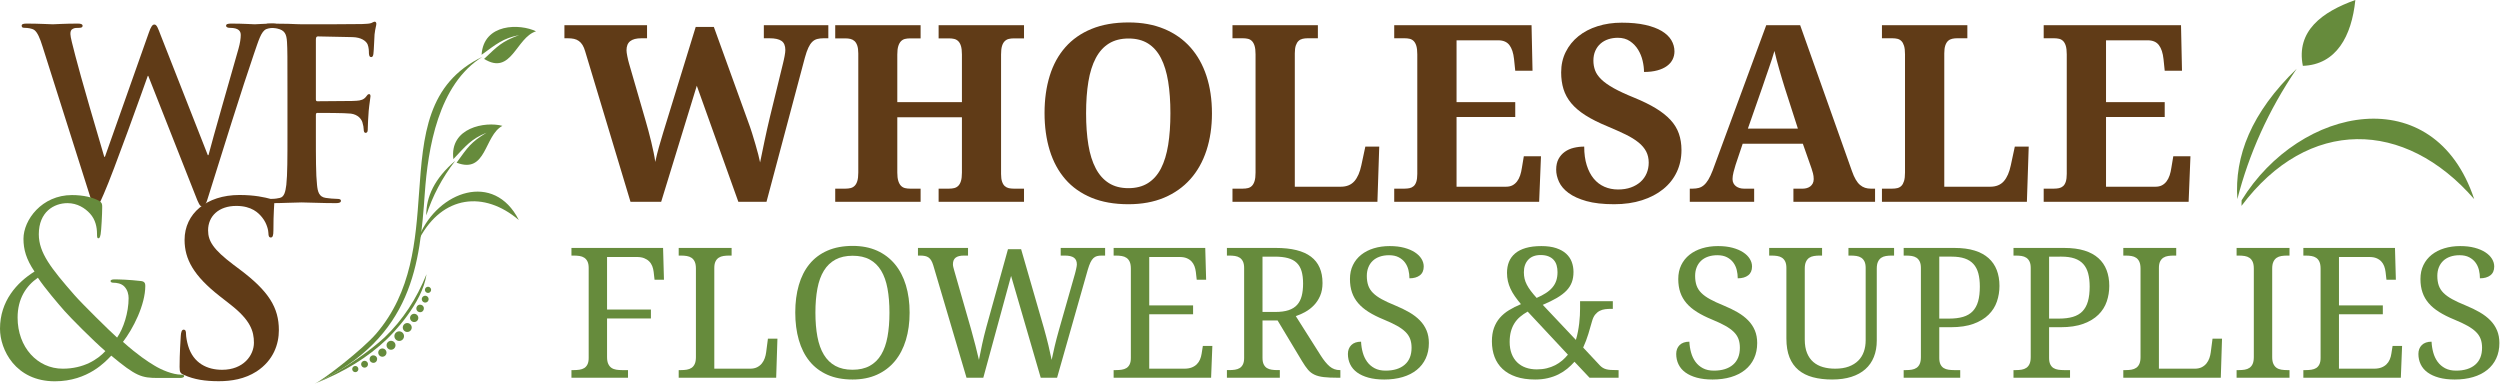
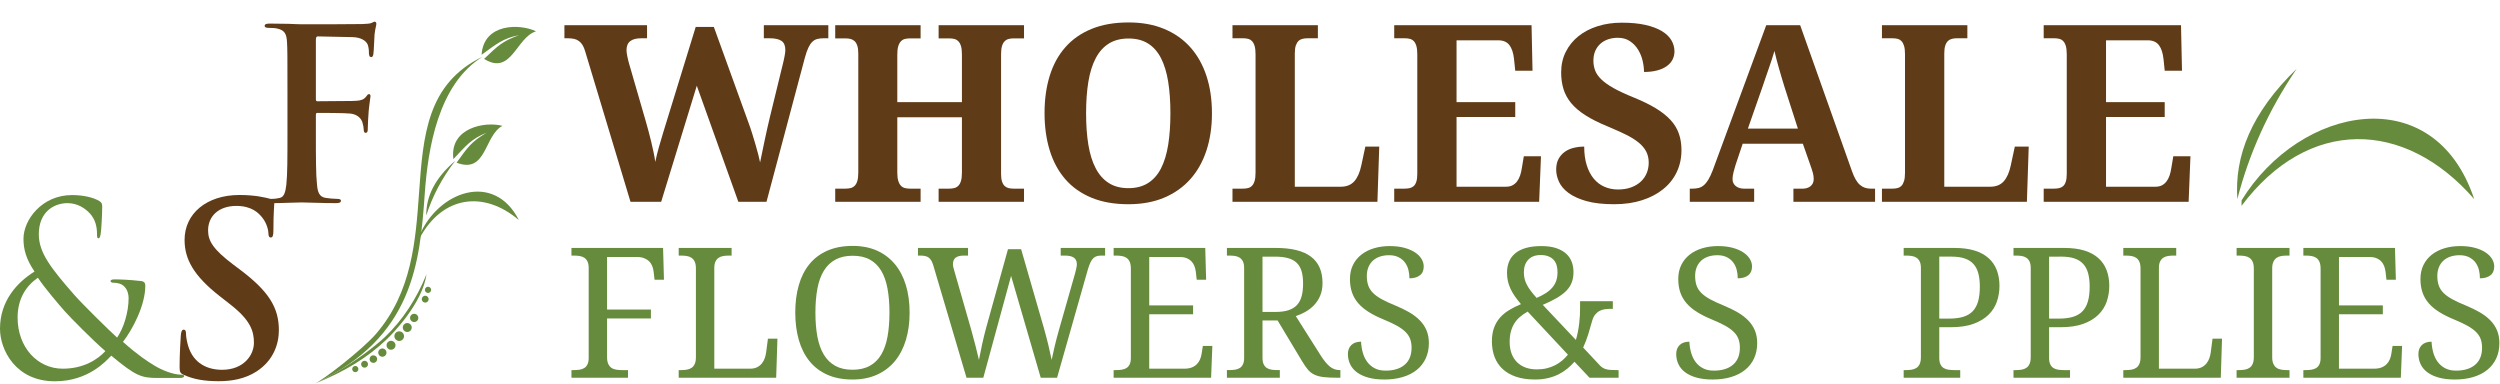
<svg xmlns="http://www.w3.org/2000/svg" xmlns:ns1="http://sodipodi.sourceforge.net/DTD/sodipodi-0.dtd" xmlns:ns2="http://www.inkscape.org/namespaces/inkscape" version="1.1" id="svg1" width="1327.754" height="203.789" viewBox="0 0 1327.754 203.789" ns1:docname="wfs_logo_vector.pdf">
  <defs id="defs1">
    <clipPath clipPathUnits="userSpaceOnUse" id="clipPath1">
      <path d="M 0,0 H 996 V 153 H 0 Z" id="path1" />
    </clipPath>
    <clipPath clipPathUnits="userSpaceOnUse" id="clipPath3">
      <path d="M 0,0 H 996 V 153 H 0 Z" id="path3" />
    </clipPath>
    <clipPath clipPathUnits="userSpaceOnUse" id="clipPath5">
      <path d="M 0,0 H 996 V 153 H 0 Z" id="path5" />
    </clipPath>
    <clipPath clipPathUnits="userSpaceOnUse" id="clipPath7">
      <path d="M 0,0 H 996 V 153 H 0 Z" id="path7" />
    </clipPath>
    <clipPath clipPathUnits="userSpaceOnUse" id="clipPath9">
      <path d="M 0,0 H 996 V 153 H 0 Z" id="path9" />
    </clipPath>
    <clipPath clipPathUnits="userSpaceOnUse" id="clipPath11">
      <path d="M 0,0 H 996 V 153 H 0 Z" id="path11" />
    </clipPath>
    <clipPath clipPathUnits="userSpaceOnUse" id="clipPath13">
      <path d="M 0,0 H 996 V 153 H 0 Z" id="path13" />
    </clipPath>
    <clipPath clipPathUnits="userSpaceOnUse" id="clipPath15">
      <path d="M 0,0 H 996 V 153 H 0 Z" id="path15" />
    </clipPath>
    <clipPath clipPathUnits="userSpaceOnUse" id="clipPath17">
      <path d="M 0,0 H 996 V 153 H 0 Z" id="path17" />
    </clipPath>
    <clipPath clipPathUnits="userSpaceOnUse" id="clipPath19">
      <path d="M 0,0 H 996 V 153 H 0 Z" id="path19" />
    </clipPath>
    <clipPath clipPathUnits="userSpaceOnUse" id="clipPath21">
      <path d="M 0,0 H 996 V 153 H 0 Z" id="path21" />
    </clipPath>
    <clipPath clipPathUnits="userSpaceOnUse" id="clipPath23">
      <path d="M 0,0 H 996 V 153 H 0 Z" id="path23" />
    </clipPath>
    <clipPath clipPathUnits="userSpaceOnUse" id="clipPath25">
      <path d="M 0,0 H 996 V 153 H 0 Z" id="path25" />
    </clipPath>
    <clipPath clipPathUnits="userSpaceOnUse" id="clipPath27">
-       <path d="M 0,0 H 996 V 153 H 0 Z" id="path27" />
-     </clipPath>
+       </clipPath>
    <clipPath clipPathUnits="userSpaceOnUse" id="clipPath29">
      <path d="M 0,0 H 996 V 153 H 0 Z" id="path29" />
    </clipPath>
    <clipPath clipPathUnits="userSpaceOnUse" id="clipPath31">
      <path d="M 0,0 H 996 V 153 H 0 Z" id="path31" />
    </clipPath>
    <clipPath clipPathUnits="userSpaceOnUse" id="clipPath33">
      <path d="M 0,0 H 996 V 153 H 0 Z" id="path33" />
    </clipPath>
    <clipPath clipPathUnits="userSpaceOnUse" id="clipPath35">
      <path d="M 0,0 H 996 V 153 H 0 Z" id="path35" />
    </clipPath>
    <clipPath clipPathUnits="userSpaceOnUse" id="clipPath37">
      <path d="M 0,0 H 996 V 153 H 0 Z" id="path37" />
    </clipPath>
    <clipPath clipPathUnits="userSpaceOnUse" id="clipPath39">
      <path d="M 0,0 H 996 V 153 H 0 Z" id="path39" />
    </clipPath>
    <clipPath clipPathUnits="userSpaceOnUse" id="clipPath41">
      <path d="M 0,0 H 996 V 153 H 0 Z" id="path41" />
    </clipPath>
    <clipPath clipPathUnits="userSpaceOnUse" id="clipPath43">
      <path d="M 0,0 H 996 V 153 H 0 Z" id="path43" />
    </clipPath>
    <clipPath clipPathUnits="userSpaceOnUse" id="clipPath45">
      <path d="M 0,0 H 996 V 153 H 0 Z" id="path45" />
    </clipPath>
    <clipPath clipPathUnits="userSpaceOnUse" id="clipPath47">
      <path d="M 0,0 H 996 V 153 H 0 Z" id="path47" />
    </clipPath>
    <clipPath clipPathUnits="userSpaceOnUse" id="clipPath49">
      <path d="M 0,0 H 996 V 153 H 0 Z" id="path49" />
    </clipPath>
    <clipPath clipPathUnits="userSpaceOnUse" id="clipPath51">
      <path d="M 0,0 H 996 V 153 H 0 Z" id="path51" />
    </clipPath>
    <clipPath clipPathUnits="userSpaceOnUse" id="clipPath53">
      <path d="M 0,0 H 996 V 153 H 0 Z" id="path53" />
    </clipPath>
    <clipPath clipPathUnits="userSpaceOnUse" id="clipPath55">
      <path d="M 0,0 H 996 V 153 H 0 Z" id="path55" />
    </clipPath>
    <clipPath clipPathUnits="userSpaceOnUse" id="clipPath57">
      <path d="M 0,0 H 996 V 153 H 0 Z" id="path57" />
    </clipPath>
    <clipPath clipPathUnits="userSpaceOnUse" id="clipPath59">
      <path d="M 0,0 H 996 V 153 H 0 Z" id="path59" />
    </clipPath>
    <clipPath clipPathUnits="userSpaceOnUse" id="clipPath61">
      <path d="M 0,0 H 996 V 153 H 0 Z" id="path61" />
    </clipPath>
    <clipPath clipPathUnits="userSpaceOnUse" id="clipPath63">
      <path d="M 0,0 H 996 V 153 H 0 Z" id="path63" />
    </clipPath>
    <clipPath clipPathUnits="userSpaceOnUse" id="clipPath65">
      <path d="M 0,0 H 996 V 153 H 0 Z" id="path65" />
    </clipPath>
    <clipPath clipPathUnits="userSpaceOnUse" id="clipPath67">
      <path d="M 0,0 H 996 V 153 H 0 Z" id="path67" />
    </clipPath>
    <clipPath clipPathUnits="userSpaceOnUse" id="clipPath69">
      <path d="M 0,0 H 996 V 153 H 0 Z" id="path69" />
    </clipPath>
    <clipPath clipPathUnits="userSpaceOnUse" id="clipPath71">
      <path d="M 0,0 H 996 V 153 H 0 Z" id="path71" />
    </clipPath>
    <clipPath clipPathUnits="userSpaceOnUse" id="clipPath73">
      <path d="M 0,0 H 996 V 153 H 0 Z" id="path73" />
    </clipPath>
    <clipPath clipPathUnits="userSpaceOnUse" id="clipPath75">
      <path d="M 0,0 H 996 V 153 H 0 Z" id="path75" />
    </clipPath>
    <clipPath clipPathUnits="userSpaceOnUse" id="clipPath77">
      <path d="M 0,0 H 996 V 153 H 0 Z" id="path77" />
    </clipPath>
    <clipPath clipPathUnits="userSpaceOnUse" id="clipPath79">
      <path d="M 0,0 H 996 V 153 H 0 Z" id="path79" />
    </clipPath>
    <clipPath clipPathUnits="userSpaceOnUse" id="clipPath81">
      <path d="M 0,0 H 996 V 153 H 0 Z" id="path81" />
    </clipPath>
    <clipPath clipPathUnits="userSpaceOnUse" id="clipPath83">
      <path d="M 0,0 H 996 V 153 H 0 Z" id="path83" />
    </clipPath>
    <clipPath clipPathUnits="userSpaceOnUse" id="clipPath85">
      <path d="M 0,0 H 996 V 153 H 0 Z" id="path85" />
    </clipPath>
    <clipPath clipPathUnits="userSpaceOnUse" id="clipPath87">
      <path d="M 0,0 H 996 V 153 H 0 Z" id="path87" />
    </clipPath>
    <clipPath clipPathUnits="userSpaceOnUse" id="clipPath89">
      <path d="M 0,0 H 996 V 153 H 0 Z" id="path89" />
    </clipPath>
    <clipPath clipPathUnits="userSpaceOnUse" id="clipPath91">
      <path d="M 0,0 H 996 V 153 H 0 Z" id="path91" />
    </clipPath>
    <clipPath clipPathUnits="userSpaceOnUse" id="clipPath93">
      <path d="M 0,0 H 996 V 153 H 0 Z" id="path93" />
    </clipPath>
    <clipPath clipPathUnits="userSpaceOnUse" id="clipPath95">
      <path d="M 0,0 H 996 V 153 H 0 Z" id="path95" />
    </clipPath>
    <clipPath clipPathUnits="userSpaceOnUse" id="clipPath97">
      <path d="M 0,0 H 996 V 153 H 0 Z" id="path97" />
    </clipPath>
  </defs>
  <ns1:namedview id="namedview1" pagecolor="#ffffff" bordercolor="#000000" borderopacity="0.25" ns2:showpageshadow="2" ns2:pageopacity="0.0" ns2:pagecheckerboard="0" ns2:deskcolor="#d1d1d1">
    <ns2:page x="0" y="0" ns2:label="1" id="page1" width="1327.754" height="203.789" margin="0" bleed="0" />
  </ns1:namedview>
  <g id="g1" ns2:groupmode="layer" ns2:label="1">
    <g id="g2">
-       <path d="m 16.992,18.668 c -1.078,-3.5 -2.07,-5.77 -3.328,-6.719 -0.988,-0.664 -2.789,-0.851 -3.598,-0.851 -0.898,0 -1.437,-0.098 -1.437,-0.852 0,-0.664 0.719,-0.851 1.98,-0.851 4.676,0 9.618,0.281 10.43,0.281 0.805,0 4.762,-0.281 9.977,-0.281 1.257,0 1.886,0.281 1.886,0.851 0,0.754 -0.718,0.852 -1.617,0.852 -0.719,0 -1.617,0 -2.246,0.379 -0.812,0.378 -0.992,1.039 -0.992,2.082 0,1.23 0.898,4.445 1.976,8.703 1.532,6.246 9.891,34.922 11.512,40.222 h 0.266 L 59.242,13.18 c 0.899,-2.649 1.528,-3.407 2.25,-3.407 0.988,0 1.438,1.418 2.602,4.446 L 82.797,61.82 h 0.269 c 1.618,-6.34 8.809,-31.324 11.954,-42.394 0.628,-2.18 0.902,-4.164 0.902,-5.492 0,-1.512 -0.809,-2.836 -4.317,-2.836 -0.898,0 -1.527,-0.286 -1.527,-0.852 0,-0.664 0.719,-0.851 2.067,-0.851 4.765,0 8.539,0.281 9.351,0.281 0.629,0 4.492,-0.281 7.457,-0.281 0.992,0 1.621,0.187 1.621,0.757 0,0.66 -0.449,0.946 -1.258,0.946 -0.898,0 -2.156,0.093 -3.148,0.472 -2.156,0.852 -3.148,4.637 -5.035,10.032 C 97,33.523 87.559,63.621 83.156,77.812 c -0.988,3.313 -1.437,4.45 -2.609,4.45 -0.899,0 -1.438,-1.137 -2.785,-4.637 l -18.7,-47.41 h -0.179 c -1.707,4.824 -13.668,38.324 -17.528,47.031 -1.71,3.879 -2.16,5.016 -3.238,5.016 -0.902,0 -1.258,-1.039 -2.066,-3.5 z" style="fill:#603b17;fill-opacity:1;fill-rule:nonzero;stroke:none" transform="scale(1.333)" clip-path="url(#clipPath1)" id="path2" />
-     </g>
+       </g>
    <g id="g4">
      <path d="m 125.855,53.492 c 0,9.086 0,16.184 0.454,20.16 0.265,2.743 0.808,4.825 3.503,5.203 1.258,0.188 3.239,0.379 4.497,0.379 1.168,0 1.527,0.286 1.527,0.758 0,0.66 -0.633,0.946 -1.977,0.946 -5.664,0 -11.328,-0.286 -13.664,-0.286 -2.34,0 -8.004,0.286 -11.422,0.286 -1.257,0 -1.886,-0.192 -1.886,-0.946 0,-0.472 0.363,-0.758 1.351,-0.758 1.348,0 2.426,-0.191 3.235,-0.379 1.8,-0.378 2.25,-2.46 2.605,-5.203 0.453,-3.976 0.453,-11.074 0.453,-20.16 V 36.836 c 0,-14.383 0,-17.031 -0.179,-20.059 -0.18,-3.218 -0.903,-4.734 -3.868,-5.398 -0.718,-0.188 -2.246,-0.281 -3.504,-0.281 -0.902,0 -1.531,-0.192 -1.531,-0.758 0,-0.758 0.723,-0.945 2.067,-0.945 2.339,0 4.949,0.093 7.285,0.093 2.336,0.094 4.402,0.188 5.664,0.188 3.414,0 21.664,0 23.73,-0.094 1.711,-0.094 2.789,-0.094 3.688,-0.379 0.539,-0.187 0.988,-0.566 1.437,-0.566 0.36,0 0.629,0.379 0.629,0.851 0,0.664 -0.449,1.797 -0.719,4.258 -0.085,0.949 -0.269,6.531 -0.449,7.668 -0.09,0.754 -0.269,1.324 -0.898,1.324 -0.633,0 -0.813,-0.476 -0.899,-1.515 0,-0.758 0,-2.27 -0.543,-3.594 -0.629,-1.328 -2.515,-2.746 -5.933,-2.84 l -13.84,-0.285 c -0.543,0 -0.813,0.285 -0.813,1.324 v 23.66 c 0,0.567 0.09,0.852 0.629,0.852 l 11.508,-0.094 c 1.531,0 2.789,0 4.047,-0.098 1.707,-0.093 2.965,-0.472 3.867,-1.703 0.449,-0.566 0.629,-0.945 1.164,-0.945 0.364,0 0.543,0.285 0.543,0.852 0,0.566 -0.449,2.933 -0.718,5.867 -0.18,1.894 -0.36,6.246 -0.36,6.91 0,0.851 0,1.797 -0.902,1.797 -0.535,0 -0.719,-0.664 -0.719,-1.324 0,-0.664 -0.18,-1.801 -0.539,-2.934 -0.449,-1.324 -1.797,-3.031 -4.582,-3.406 -2.25,-0.285 -11.781,-0.285 -13.309,-0.285 -0.445,0 -0.629,0.187 -0.629,0.851 z" style="fill:#603b17;fill-opacity:1;fill-rule:nonzero;stroke:none" transform="scale(1.333)" clip-path="url(#clipPath3)" id="path4" />
    </g>
    <g id="g6">
      <path d="m 41.98,139.895 c -5.035,-4.356 -13.933,-13.348 -16.269,-15.997 -2.34,-2.648 -8.09,-9.367 -10.606,-13.246 -4.679,3.215 -8.093,8.325 -8.093,15.895 0,11.832 7.91,20.348 17.98,20.348 8.36,0 13.934,-3.692 16.988,-7 M 0,130.996 c 0,-11.07 6.742,-18.453 13.754,-22.805 -3.328,-4.921 -4.402,-8.804 -4.402,-13.062 0,-7.473 7.281,-17.41 19.324,-17.41 4.586,0 8.453,0.945 10.879,2.363 1.078,0.664 1.168,1.23 1.168,2.367 0,2.84 -0.36,9.465 -0.629,10.883 -0.27,1.418 -0.539,1.609 -0.899,1.609 -0.449,0 -0.543,-0.379 -0.543,-1.796 0,-2.461 -0.535,-5.586 -2.785,-8.047 -1.976,-2.176 -5.035,-4.164 -8.988,-4.164 -5.395,0 -11.418,3.504 -11.418,12.398 0,7.383 4.855,13.531 14.207,24.227 3.055,3.5 14.109,14.382 16.988,16.941 2.516,-3.598 4.586,-9.938 4.586,-15.711 0,-1.418 -0.359,-3.219 -1.711,-4.637 -1.168,-1.23 -3.054,-1.515 -4.402,-1.515 -0.543,0 -1.078,-0.188 -1.078,-0.66 0,-0.477 0.719,-0.665 1.437,-0.665 2.157,0 5.754,0.094 10.785,0.665 1.352,0.187 1.618,0.945 1.618,1.89 0,7.664 -4.942,17.223 -8.899,22.336 5.934,5.297 9.891,7.852 12.406,9.367 2.875,1.797 7.461,3.692 10.7,3.692 0.808,0 1.257,0.093 1.257,0.664 0,0.375 -0.718,0.66 -1.527,0.66 h -8.812 c -6.653,0 -8.805,-0.66 -18.696,-8.895 -2.07,2.176 -9.172,10.219 -22.476,10.219 C 6.113,151.91 0,139.23 0,130.996" style="fill:#668b3c;fill-opacity:1;fill-rule:nonzero;stroke:none" transform="scale(1.333)" clip-path="url(#clipPath5)" id="path6" />
    </g>
    <g id="g8">
      <path d="m 73.352,149.418 c -1.516,-0.66 -1.801,-1.133 -1.801,-3.219 0,-5.203 0.379,-10.879 0.476,-12.394 0.09,-1.418 0.375,-2.461 1.133,-2.461 0.852,0 0.945,0.851 0.945,1.609 0,1.231 0.379,3.219 0.852,4.828 2.082,7 7.668,9.555 13.535,9.555 8.516,0 12.68,-5.77 12.68,-10.789 0,-4.637 -1.418,-8.988 -9.274,-15.141 L 87.547,118 C 77.133,109.863 73.539,103.238 73.539,95.574 c 0,-10.41 8.707,-17.886 21.863,-17.886 6.149,0 10.121,0.945 12.582,1.605 0.852,0.191 1.325,0.477 1.325,1.137 0,1.23 -0.375,3.976 -0.375,11.355 0,2.082 -0.286,2.84 -1.043,2.84 -0.664,0 -0.946,-0.566 -0.946,-1.703 0,-0.852 -0.472,-3.785 -2.461,-6.246 -1.418,-1.797 -4.164,-4.637 -10.316,-4.637 -7.004,0 -11.262,4.07 -11.262,9.746 0,4.356 2.18,7.668 10.032,13.629 l 2.652,1.988 c 11.453,8.61 15.519,15.141 15.519,24.133 0,5.488 -2.082,12.016 -8.894,16.465 -4.735,3.027 -10.035,3.879 -15.051,3.879 -5.484,0 -9.746,-0.664 -13.812,-2.461" style="fill:#603b17;fill-opacity:1;fill-rule:nonzero;stroke:none" transform="scale(1.333)" clip-path="url(#clipPath7)" id="path8" />
    </g>
    <g id="g10">
      <path d="m 192.367,22.547 c -22.285,10.676 -23.773,31.523 -25.402,54.301 -1.363,19.023 -2.82,39.445 -17.059,56.07 -5.265,6.148 -21.148,18.535 -24.5,19.922 39.426,-18.379 41.875,-48.278 43.844,-75.836 1.254,-17.535 5.246,-43.496 23.117,-54.457" style="fill:#668b3c;fill-opacity:1;fill-rule:nonzero;stroke:none" transform="scale(1.333)" clip-path="url(#clipPath9)" id="path10" />
    </g>
    <g id="g12">
      <path d="m 125.406,152.84 c 11.821,-4.692 21.196,-10.485 28.629,-17.602 2.387,-2.289 14.211,-14.25 15.906,-25.984 -3.992,9.836 -9.386,18.144 -16.695,25.156 -4.469,4.117 -14.875,12.305 -27.84,18.43" style="fill:#668b3c;fill-opacity:1;fill-rule:nonzero;stroke:none" transform="scale(1.333)" clip-path="url(#clipPath11)" id="path12" />
    </g>
    <g id="g14">
      <path d="m 171.598,114.859 c 0.343,0.59 0.148,1.348 -0.442,1.692 -0.59,0.344 -1.347,0.144 -1.691,-0.442 -0.348,-0.589 -0.145,-1.343 0.445,-1.687 0.586,-0.344 1.344,-0.149 1.688,0.437" style="fill:#668b3c;fill-opacity:1;fill-rule:nonzero;stroke:none" transform="scale(1.333)" clip-path="url(#clipPath13)" id="path14" />
    </g>
    <g id="g16">
      <path d="m 142.648,146.469 c 0.321,0.597 0.094,1.347 -0.507,1.668 -0.602,0.312 -1.352,0.086 -1.672,-0.516 -0.317,-0.605 -0.082,-1.351 0.515,-1.668 0.606,-0.316 1.352,-0.086 1.664,0.516" style="fill:#668b3c;fill-opacity:1;fill-rule:nonzero;stroke:none" transform="scale(1.333)" clip-path="url(#clipPath15)" id="path16" />
    </g>
    <g id="g18">
      <path d="m 146.465,144.477 c 0.355,0.671 0.101,1.5 -0.57,1.851 -0.672,0.352 -1.493,0.102 -1.852,-0.57 -0.359,-0.668 -0.098,-1.496 0.57,-1.852 0.668,-0.351 1.496,-0.097 1.852,0.571" style="fill:#668b3c;fill-opacity:1;fill-rule:nonzero;stroke:none" transform="scale(1.333)" clip-path="url(#clipPath17)" id="path18" />
    </g>
    <g id="g20">
      <path d="m 150.094,142.371 c 0.383,0.734 0.109,1.645 -0.629,2.031 -0.735,0.395 -1.649,0.114 -2.039,-0.621 -0.387,-0.738 -0.11,-1.648 0.625,-2.039 0.742,-0.387 1.652,-0.109 2.043,0.629" style="fill:#668b3c;fill-opacity:1;fill-rule:nonzero;stroke:none" transform="scale(1.333)" clip-path="url(#clipPath19)" id="path20" />
    </g>
    <g id="g22">
      <path d="m 153.797,139.719 c 0.426,0.804 0.121,1.801 -0.68,2.222 -0.801,0.422 -1.797,0.121 -2.222,-0.683 -0.43,-0.805 -0.118,-1.797 0.679,-2.223 0.809,-0.422 1.801,-0.121 2.223,0.684" style="fill:#668b3c;fill-opacity:1;fill-rule:nonzero;stroke:none" transform="scale(1.333)" clip-path="url(#clipPath21)" id="path22" />
    </g>
    <g id="g24">
      <path d="m 157.367,136.734 c 0.461,0.871 0.125,1.946 -0.746,2.407 -0.867,0.464 -1.937,0.129 -2.402,-0.743 -0.461,-0.863 -0.125,-1.945 0.742,-2.406 0.863,-0.461 1.945,-0.129 2.406,0.742" style="fill:#668b3c;fill-opacity:1;fill-rule:nonzero;stroke:none" transform="scale(1.333)" clip-path="url(#clipPath23)" id="path24" />
    </g>
    <g id="g26">
      <path d="m 170.602,118.516 c 0.375,0.656 0.144,1.492 -0.512,1.867 -0.66,0.375 -1.496,0.144 -1.871,-0.512 -0.371,-0.656 -0.145,-1.496 0.519,-1.871 0.653,-0.371 1.492,-0.145 1.864,0.516" style="fill:#668b3c;fill-opacity:1;fill-rule:nonzero;stroke:none" transform="scale(1.333)" clip-path="url(#clipPath25)" id="path26" />
    </g>
    <g id="g28">
      <path d="m 168.699,122.16 c 0.406,0.723 0.141,1.641 -0.582,2.047 -0.726,0.406 -1.648,0.145 -2.055,-0.586 -0.398,-0.726 -0.136,-1.641 0.594,-2.051 0.719,-0.402 1.641,-0.14 2.043,0.59" style="fill:#668b3c;fill-opacity:1;fill-rule:nonzero;stroke:none" transform="scale(1.333)" clip-path="url(#clipPath27)" id="path28" />
    </g>
    <g id="g30">
      <path d="m 166.465,125.883 c 0.437,0.797 0.144,1.793 -0.653,2.23 -0.796,0.434 -1.8,0.141 -2.23,-0.656 -0.437,-0.797 -0.144,-1.797 0.648,-2.234 0.801,-0.43 1.805,-0.141 2.235,0.66" style="fill:#668b3c;fill-opacity:1;fill-rule:nonzero;stroke:none" transform="scale(1.333)" clip-path="url(#clipPath29)" id="path30" />
    </g>
    <g id="g32">
      <path d="m 163.832,129.648 c 0.465,0.868 0.141,1.946 -0.73,2.411 -0.864,0.464 -1.946,0.14 -2.411,-0.723 -0.464,-0.867 -0.14,-1.949 0.727,-2.418 0.867,-0.465 1.945,-0.133 2.414,0.73" style="fill:#668b3c;fill-opacity:1;fill-rule:nonzero;stroke:none" transform="scale(1.333)" clip-path="url(#clipPath31)" id="path32" />
    </g>
    <g id="g34">
      <path d="m 160.746,133.035 c 0.5,0.938 0.141,2.094 -0.793,2.59 -0.937,0.496 -2.094,0.141 -2.594,-0.801 -0.496,-0.929 -0.14,-2.09 0.801,-2.59 0.93,-0.492 2.098,-0.136 2.586,0.801" style="fill:#668b3c;fill-opacity:1;fill-rule:nonzero;stroke:none" transform="scale(1.333)" clip-path="url(#clipPath33)" id="path34" />
    </g>
    <g id="g36">
      <path d="m 167.23,94.824 c 9.082,-16.883 25.602,-18.988 39.489,-7.148 -9.914,-19.5 -32.117,-11.453 -39.614,6.199 z" style="fill:#668b3c;fill-opacity:1;fill-rule:nonzero;stroke:none" transform="scale(1.333)" clip-path="url(#clipPath35)" id="path36" />
    </g>
    <g id="g38">
      <path d="m 169.832,85.84 c -0.062,-7.418 3.273,-14.703 11.574,-21.809 -5.351,6.918 -9.121,14.207 -11.574,21.809" style="fill:#668b3c;fill-opacity:1;fill-rule:nonzero;stroke:none" transform="scale(1.333)" clip-path="url(#clipPath37)" id="path38" />
    </g>
    <g id="g40">
      <path d="m 200.168,50.141 c -6.758,-1.852 -21.141,0.668 -19.531,13.257 5.066,-5.41 7.078,-8 13.215,-10.523 -6.274,3.801 -7.485,5.781 -11.93,11.945 11.996,4.625 10.914,-10.773 18.246,-14.679" style="fill:#668b3c;fill-opacity:1;fill-rule:nonzero;stroke:none" transform="scale(1.333)" clip-path="url(#clipPath39)" id="path40" />
    </g>
    <g id="g42">
      <path d="m 213.559,12.477 c -6.293,-3.082 -20.887,-3.317 -21.684,9.355 5.996,-4.363 8.461,-6.523 14.961,-7.848 -6.879,2.547 -8.438,4.266 -13.961,9.481 10.91,6.805 12.746,-8.524 20.684,-10.988" style="fill:#668b3c;fill-opacity:1;fill-rule:nonzero;stroke:none" transform="scale(1.333)" clip-path="url(#clipPath41)" id="path42" />
    </g>
    <g id="g44">
      <path d="M 891.418,79.328 C 896.016,61.453 903.68,44.117 915.055,27.406 896.902,44.953 890.23,62.234 891.418,79.328" style="fill:#668b3c;fill-opacity:1;fill-rule:nonzero;stroke:none" transform="scale(1.333)" clip-path="url(#clipPath43)" id="path44" />
    </g>
    <g id="g46">
-       <path d="M 938.43,0 C 925.121,4.742 914.762,12.391 917.516,26.234 930.832,25.77 936.969,14.422 938.43,0" style="fill:#668b3c;fill-opacity:1;fill-rule:nonzero;stroke:none" transform="scale(1.333)" clip-path="url(#clipPath45)" id="path46" />
-     </g>
+       </g>
    <g id="g48">
      <path d="m 893.074,82.023 0.039,-2.218 C 916.34,42.062 969.855,31.348 985.781,79.328 958.137,47.473 919.664,46.586 893.074,82.023" style="fill:#668b3c;fill-opacity:1;fill-rule:nonzero;stroke:none" transform="scale(1.333)" clip-path="url(#clipPath47)" id="path48" />
    </g>
    <g id="g50">
      <path d="m 284.41,10.719 13.617,37.636 c 0.578,1.54 1.114,3.102 1.614,4.692 0.496,1.586 0.953,3.101 1.371,4.547 0.414,1.445 0.785,2.777 1.105,3.996 0.321,1.219 0.563,2.262 0.723,3.125 0.258,-1.184 0.527,-2.504 0.816,-3.945 0.289,-1.446 0.602,-2.961 0.942,-4.547 0.332,-1.59 0.687,-3.219 1.058,-4.887 0.367,-1.668 0.746,-3.285 1.133,-4.859 l 5.195,-21.274 c 0.098,-0.383 0.204,-0.832 0.313,-1.344 0.109,-0.515 0.215,-1.019 0.312,-1.515 0.098,-0.5 0.168,-0.965 0.219,-1.399 0.043,-0.429 0.07,-0.777 0.07,-1.031 0,-1.703 -0.507,-2.906 -1.519,-3.613 -1.004,-0.703 -2.606,-1.055 -4.781,-1.055 h -2.266 v -5.199 h 25.695 v 5.199 h -1.871 c -0.965,0 -1.812,0.094 -2.554,0.289 -0.739,0.192 -1.395,0.567 -1.973,1.129 -0.578,0.563 -1.094,1.34 -1.563,2.336 -0.464,0.992 -0.921,2.309 -1.375,3.945 l -15.3,57.461 h -11.215 l -16.555,-46.25 -14.195,46.25 H 251.207 L 233.156,20.488 c -0.289,-1.027 -0.644,-1.875 -1.058,-2.55 -0.418,-0.672 -0.907,-1.211 -1.473,-1.61 -0.555,-0.402 -1.199,-0.683 -1.922,-0.844 -0.719,-0.16 -1.562,-0.238 -2.527,-0.238 h -1.297 v -5.199 h 32.918 v 5.199 h -2.262 c -1.992,0 -3.473,0.383 -4.453,1.156 -0.977,0.766 -1.465,1.969 -1.465,3.606 0,0.547 0.102,1.34 0.313,2.383 0.207,1.043 0.437,2.015 0.695,2.91 l 6.594,22.765 c 0.351,1.25 0.73,2.606 1.133,4.063 0.398,1.461 0.773,2.941 1.128,4.43 0.352,1.492 0.672,2.925 0.961,4.308 0.289,1.379 0.5,2.598 0.629,3.656 0.446,-2.117 0.938,-4.097 1.465,-5.941 0.531,-1.844 1.086,-3.73 1.664,-5.656 l 12.992,-42.207 z" style="fill:#603b17;fill-opacity:1;fill-rule:nonzero;stroke:none" transform="scale(1.333)" clip-path="url(#clipPath49)" id="path50" />
    </g>
    <g id="g52">
      <path d="M 373.969,80.406 V 75.16 h 4.23 c 0.707,0 1.367,-0.074 1.977,-0.219 0.605,-0.144 1.148,-0.441 1.609,-0.89 0.469,-0.449 0.828,-1.09 1.082,-1.926 0.254,-0.832 0.387,-1.953 0.387,-3.367 V 46.719 h -25.746 v 22.039 c 0,1.414 0.137,2.535 0.41,3.367 0.27,0.836 0.633,1.477 1.082,1.926 0.449,0.449 0.977,0.746 1.586,0.89 0.609,0.145 1.269,0.219 1.976,0.219 h 4.231 v 5.246 h -34.02 V 75.16 h 4.137 c 0.707,0 1.363,-0.074 1.973,-0.219 0.609,-0.144 1.144,-0.441 1.613,-0.89 0.465,-0.449 0.824,-1.09 1.082,-1.926 0.254,-0.832 0.387,-1.953 0.387,-3.367 V 21.309 c 0,-1.317 -0.141,-2.368 -0.41,-3.153 -0.278,-0.789 -0.641,-1.386 -1.106,-1.804 -0.465,-0.418 -1.004,-0.7 -1.613,-0.844 -0.609,-0.145 -1.25,-0.215 -1.926,-0.215 h -4.137 v -5.246 h 34.02 v 5.246 h -4.231 c -0.707,0 -1.367,0.07 -1.976,0.215 -0.609,0.144 -1.137,0.441 -1.586,0.894 -0.449,0.45 -0.812,1.09 -1.082,1.922 -0.273,0.836 -0.41,1.957 -0.41,3.371 v 19.004 h 25.746 V 21.695 c 0,-1.414 -0.133,-2.535 -0.387,-3.371 -0.254,-0.832 -0.613,-1.472 -1.082,-1.922 -0.461,-0.453 -1.004,-0.75 -1.609,-0.894 -0.61,-0.145 -1.27,-0.215 -1.977,-0.215 h -4.23 v -5.246 h 34.023 v 5.246 h -4.14 c -0.672,0 -1.317,0.07 -1.926,0.215 -0.61,0.144 -1.149,0.441 -1.61,0.894 -0.464,0.45 -0.832,1.09 -1.086,1.922 -0.257,0.836 -0.382,1.957 -0.382,3.371 v 47.59 c 0,1.285 0.132,2.32 0.41,3.11 0.269,0.785 0.637,1.378 1.105,1.777 0.465,0.402 0.996,0.668 1.586,0.797 0.598,0.125 1.231,0.191 1.903,0.191 h 4.14 v 5.246 z" style="fill:#603b17;fill-opacity:1;fill-rule:nonzero;stroke:none" transform="scale(1.333)" clip-path="url(#clipPath51)" id="path52" />
    </g>
    <g id="g54">
      <path d="m 432.727,45.129 c 0,4.715 0.304,8.918 0.914,12.609 0.609,3.688 1.593,6.809 2.941,9.36 1.344,2.554 3.086,4.5 5.219,5.847 2.133,1.348 4.722,2.024 7.769,2.024 3.086,0 5.688,-0.676 7.825,-2.024 2.128,-1.347 3.855,-3.293 5.175,-5.847 1.309,-2.551 2.262,-5.672 2.86,-9.36 0.593,-3.691 0.89,-7.894 0.89,-12.609 0,-4.715 -0.297,-8.918 -0.89,-12.609 -0.598,-3.688 -1.551,-6.809 -2.86,-9.36 -1.32,-2.551 -3.035,-4.492 -5.152,-5.824 -2.121,-1.328 -4.699,-1.996 -7.75,-1.996 -3.082,0 -5.691,0.668 -7.844,1.996 -2.148,1.332 -3.898,3.273 -5.242,5.824 -1.348,2.551 -2.332,5.672 -2.941,9.36 -0.61,3.691 -0.914,7.894 -0.914,12.609 m 50.148,0 c 0,5.422 -0.73,10.363 -2.191,14.824 -1.461,4.457 -3.61,8.274 -6.446,11.453 -2.843,3.176 -6.324,5.629 -10.445,7.364 -4.125,1.73 -8.863,2.597 -14.223,2.597 -5.613,0 -10.515,-0.867 -14.699,-2.597 -4.187,-1.735 -7.664,-4.188 -10.418,-7.364 -2.758,-3.179 -4.836,-7.004 -6.211,-11.48 -1.379,-4.473 -2.066,-9.438 -2.066,-14.895 0,-5.449 0.687,-10.398 2.066,-14.843 1.375,-4.446 3.457,-8.239 6.235,-11.383 2.773,-3.145 6.253,-5.575 10.441,-7.289 4.191,-1.719 9.102,-2.575 14.75,-2.575 5.324,0 10.051,0.856 14.172,2.575 4.125,1.714 7.598,4.156 10.422,7.312 2.82,3.16 4.961,6.965 6.422,11.406 1.461,4.446 2.191,9.407 2.191,14.895" style="fill:#603b17;fill-opacity:1;fill-rule:nonzero;stroke:none" transform="scale(1.333)" clip-path="url(#clipPath53)" id="path54" />
    </g>
    <g id="g56">
      <path d="M 491.051,80.406 V 75.16 h 4.144 c 0.731,0 1.41,-0.074 2.02,-0.219 0.609,-0.144 1.137,-0.441 1.586,-0.89 0.445,-0.449 0.801,-1.09 1.058,-1.926 0.258,-0.832 0.383,-1.953 0.383,-3.367 V 21.645 c 0,-1.411 -0.125,-2.536 -0.383,-3.368 -0.257,-0.836 -0.613,-1.476 -1.058,-1.925 -0.449,-0.45 -0.977,-0.747 -1.586,-0.891 -0.61,-0.145 -1.289,-0.215 -2.02,-0.215 h -4.144 v -5.199 h 34.027 v 5.199 h -4.14 c -0.672,0 -1.325,0.07 -1.95,0.215 -0.625,0.144 -1.164,0.426 -1.609,0.844 -0.449,0.414 -0.813,1.015 -1.086,1.8 -0.27,0.79 -0.406,1.84 -0.406,3.157 v 53.129 h 18.332 c 2.312,0 4.105,-0.731 5.394,-2.192 1.282,-1.461 2.211,-3.586 2.789,-6.375 l 1.586,-7.414 h 5.539 l -0.726,21.996 z" style="fill:#603b17;fill-opacity:1;fill-rule:nonzero;stroke:none" transform="scale(1.333)" clip-path="url(#clipPath55)" id="path56" />
    </g>
    <g id="g58">
      <path d="m 580.328,74.391 h 19.727 c 0.992,0 1.847,-0.184 2.554,-0.555 0.703,-0.367 1.313,-0.891 1.829,-1.566 0.507,-0.672 0.921,-1.465 1.226,-2.379 0.305,-0.918 0.535,-1.918 0.695,-3.008 l 0.77,-4.621 h 6.836 l -0.727,18.144 H 555.492 V 75.16 h 4.141 c 0.707,0 1.363,-0.066 1.972,-0.191 0.61,-0.129 1.149,-0.395 1.614,-0.797 0.465,-0.399 0.824,-0.992 1.082,-1.781 0.254,-0.786 0.383,-1.821 0.383,-3.106 v -47.64 c 0,-1.411 -0.129,-2.536 -0.383,-3.372 -0.258,-0.832 -0.61,-1.472 -1.059,-1.921 -0.449,-0.45 -0.98,-0.747 -1.59,-0.891 -0.609,-0.145 -1.281,-0.215 -2.019,-0.215 h -4.141 v -5.199 h 54.715 l 0.391,18.141 h -6.883 l -0.485,-4.665 c -0.253,-2.41 -0.867,-4.253 -1.828,-5.535 -0.964,-1.285 -2.449,-1.926 -4.472,-1.926 h -16.602 v 24.637 h 23.387 v 5.922 h -23.387 z" style="fill:#603b17;fill-opacity:1;fill-rule:nonzero;stroke:none" transform="scale(1.333)" clip-path="url(#clipPath57)" id="path58" />
    </g>
    <g id="g60">
      <path d="m 643.129,81.367 c -4.43,0 -8.117,-0.418 -11.07,-1.25 -2.954,-0.836 -5.317,-1.91 -7.098,-3.226 -1.781,-1.317 -3.047,-2.789 -3.801,-4.426 -0.754,-1.637 -1.137,-3.258 -1.137,-4.86 0,-1.699 0.321,-3.128 0.942,-4.285 0.629,-1.152 1.461,-2.101 2.504,-2.84 1.043,-0.738 2.226,-1.265 3.558,-1.585 1.336,-0.321 2.727,-0.485 4.164,-0.485 0,2.824 0.336,5.305 1.012,7.434 0.676,2.136 1.606,3.918 2.793,5.344 1.188,1.429 2.602,2.503 4.258,3.226 1.648,0.719 3.461,1.082 5.414,1.082 1.926,0 3.641,-0.269 5.148,-0.816 1.512,-0.547 2.793,-1.301 3.852,-2.262 1.055,-0.965 1.855,-2.094 2.402,-3.395 0.547,-1.3 0.821,-2.703 0.821,-4.211 0,-1.667 -0.336,-3.152 -1.008,-4.453 -0.68,-1.297 -1.695,-2.5 -3.059,-3.609 -1.363,-1.105 -3.078,-2.164 -5.144,-3.176 -2.075,-1.008 -4.489,-2.09 -7.246,-3.246 -3.438,-1.414 -6.329,-2.863 -8.688,-4.359 -2.355,-1.489 -4.258,-3.102 -5.707,-4.832 -1.441,-1.735 -2.473,-3.61 -3.101,-5.633 -0.626,-2.02 -0.934,-4.234 -0.934,-6.641 0,-3.015 0.605,-5.742 1.828,-8.179 1.215,-2.438 2.902,-4.524 5.055,-6.258 2.14,-1.731 4.695,-3.063 7.648,-3.992 2.949,-0.934 6.156,-1.399 9.621,-1.399 3.629,0 6.754,0.297 9.391,0.891 2.629,0.594 4.805,1.402 6.519,2.429 1.711,1.028 2.993,2.239 3.825,3.633 0.836,1.399 1.254,2.899 1.254,4.5 0,1.157 -0.254,2.231 -0.75,3.227 -0.497,0.996 -1.25,1.859 -2.262,2.597 -1.008,0.739 -2.278,1.317 -3.805,1.731 -1.519,0.418 -3.297,0.629 -5.316,0.629 0,-1.379 -0.184,-2.863 -0.551,-4.453 -0.367,-1.586 -0.973,-3.063 -1.805,-4.426 -0.836,-1.363 -1.918,-2.496 -3.246,-3.391 -1.336,-0.902 -2.945,-1.347 -4.84,-1.347 -1.312,0 -2.566,0.191 -3.754,0.574 -1.187,0.387 -2.222,0.965 -3.101,1.73 -0.887,0.77 -1.582,1.727 -2.098,2.868 -0.508,1.136 -0.769,2.445 -0.769,3.921 0,1.379 0.226,2.676 0.675,3.895 0.45,1.223 1.278,2.414 2.477,3.586 1.203,1.172 2.859,2.344 4.961,3.516 2.098,1.171 4.816,2.429 8.152,3.777 3.371,1.379 6.242,2.789 8.617,4.234 2.375,1.446 4.325,2.992 5.848,4.645 1.524,1.652 2.629,3.465 3.32,5.437 0.688,1.973 1.036,4.164 1.036,6.571 0,3.175 -0.625,6.086 -1.875,8.73 -1.254,2.649 -3.051,4.918 -5.395,6.813 -2.34,1.894 -5.152,3.367 -8.445,4.425 -3.285,1.059 -6.989,1.59 -11.09,1.59" style="fill:#603b17;fill-opacity:1;fill-rule:nonzero;stroke:none" transform="scale(1.333)" clip-path="url(#clipPath59)" id="path60" />
    </g>
    <g id="g62">
      <path d="m 711.125,35.07 c -0.352,-1.121 -0.711,-2.3 -1.082,-3.535 -0.367,-1.234 -0.742,-2.496 -1.109,-3.781 -0.368,-1.277 -0.723,-2.559 -1.059,-3.824 -0.332,-1.266 -0.633,-2.477 -0.891,-3.633 -0.285,0.996 -0.621,2.086 -1.007,3.273 -0.383,1.188 -0.793,2.407 -1.231,3.657 -0.426,1.253 -0.863,2.503 -1.297,3.753 -0.433,1.25 -0.84,2.454 -1.23,3.61 l -5.821,16.652 h 19.926 z m -16.793,22.188 -2.844,8.469 c -0.254,0.804 -0.519,1.738 -0.793,2.812 -0.273,1.078 -0.406,2.02 -0.406,2.816 0,0.641 0.129,1.204 0.387,1.688 0.254,0.48 0.594,0.875 1.004,1.176 0.418,0.308 0.89,0.539 1.422,0.699 0.531,0.16 1.082,0.242 1.664,0.242 h 4.136 v 5.246 H 673.254 V 75.16 h 1.195 c 0.871,0 1.664,-0.098 2.387,-0.289 0.723,-0.191 1.394,-0.555 2.019,-1.082 0.625,-0.531 1.223,-1.262 1.782,-2.191 0.562,-0.93 1.133,-2.133 1.711,-3.61 l 21.367,-57.941 h 13.519 l 20.602,58.039 c 0.48,1.379 0.984,2.527 1.516,3.437 0.527,0.918 1.109,1.637 1.734,2.168 0.625,0.528 1.293,0.907 1.992,1.133 0.707,0.223 1.445,0.336 2.215,0.336 h 1.781 v 5.246 H 714.543 V 75.16 h 3.852 c 0.48,0 0.976,-0.074 1.488,-0.219 0.512,-0.144 0.972,-0.367 1.375,-0.671 0.398,-0.305 0.726,-0.7 0.988,-1.18 0.25,-0.481 0.383,-1.059 0.383,-1.735 0,-0.796 -0.098,-1.57 -0.289,-2.308 -0.192,-0.738 -0.387,-1.379 -0.578,-1.926 l -3.465,-9.863 z" style="fill:#603b17;fill-opacity:1;fill-rule:nonzero;stroke:none" transform="scale(1.333)" clip-path="url(#clipPath61)" id="path62" />
    </g>
    <g id="g64">
      <path d="M 749.816,80.406 V 75.16 h 4.137 c 0.738,0 1.418,-0.074 2.024,-0.219 0.609,-0.144 1.136,-0.441 1.589,-0.89 0.45,-0.449 0.797,-1.09 1.059,-1.926 0.254,-0.832 0.379,-1.953 0.379,-3.367 V 21.645 c 0,-1.411 -0.125,-2.536 -0.379,-3.368 -0.262,-0.836 -0.609,-1.476 -1.059,-1.925 -0.453,-0.45 -0.98,-0.747 -1.589,-0.891 -0.606,-0.145 -1.286,-0.215 -2.024,-0.215 h -4.137 v -5.199 h 34.028 v 5.199 h -4.141 c -0.676,0 -1.324,0.07 -1.949,0.215 -0.625,0.144 -1.164,0.426 -1.613,0.844 -0.45,0.414 -0.809,1.015 -1.082,1.8 -0.274,0.79 -0.411,1.84 -0.411,3.157 v 53.129 h 18.336 c 2.309,0 4.106,-0.731 5.395,-2.192 1.277,-1.461 2.207,-3.586 2.785,-6.375 l 1.59,-7.414 h 5.539 l -0.727,21.996 z" style="fill:#603b17;fill-opacity:1;fill-rule:nonzero;stroke:none" transform="scale(1.333)" clip-path="url(#clipPath63)" id="path64" />
    </g>
    <g id="g66">
      <path d="m 839.094,74.391 h 19.726 c 0.992,0 1.844,-0.184 2.551,-0.555 0.703,-0.367 1.317,-0.891 1.832,-1.566 0.508,-0.672 0.918,-1.465 1.223,-2.379 0.308,-0.918 0.539,-1.918 0.695,-3.008 l 0.774,-4.621 h 6.835 l -0.726,18.144 H 814.258 V 75.16 h 4.14 c 0.707,0 1.364,-0.066 1.969,-0.191 0.61,-0.129 1.149,-0.395 1.613,-0.797 0.465,-0.399 0.829,-0.992 1.086,-1.781 0.254,-0.786 0.383,-1.821 0.383,-3.106 v -47.64 c 0,-1.411 -0.129,-2.536 -0.383,-3.372 -0.257,-0.832 -0.613,-1.472 -1.058,-1.921 -0.453,-0.45 -0.981,-0.747 -1.594,-0.891 -0.609,-0.145 -1.277,-0.215 -2.016,-0.215 h -4.14 v -5.199 h 54.715 l 0.39,18.141 h -6.886 l -0.481,-4.665 c -0.258,-2.41 -0.863,-4.253 -1.828,-5.535 -0.965,-1.285 -2.453,-1.926 -4.477,-1.926 h -16.597 v 24.637 h 23.383 v 5.922 h -23.383 z" style="fill:#603b17;fill-opacity:1;fill-rule:nonzero;stroke:none" transform="scale(1.333)" clip-path="url(#clipPath65)" id="path66" />
    </g>
    <g id="g68">
      <path d="m 241.867,102.395 v 20.937 h 17.473 v 3.539 h -17.473 v 15.387 c 0,1.133 0.156,2.039 0.477,2.722 0.316,0.684 0.742,1.211 1.273,1.575 0.531,0.367 1.16,0.609 1.891,0.726 0.734,0.117 1.496,0.176 2.301,0.176 h 2.406 V 150.5 H 227.68 v -3.043 h 0.922 c 0.8,0 1.562,-0.051 2.281,-0.16 0.719,-0.106 1.351,-0.324 1.894,-0.652 0.539,-0.333 0.973,-0.821 1.289,-1.469 0.321,-0.649 0.481,-1.504 0.481,-2.563 v -35.867 c 0,-1.062 -0.16,-1.918 -0.481,-2.566 -0.316,-0.649 -0.75,-1.149 -1.289,-1.504 -0.543,-0.352 -1.175,-0.582 -1.894,-0.688 -0.719,-0.105 -1.481,-0.16 -2.281,-0.16 h -0.922 v -3.043 h 36.508 l 0.351,12.664 h -3.75 l -0.355,-3.113 c -0.094,-0.824 -0.282,-1.598 -0.563,-2.316 -0.285,-0.719 -0.691,-1.344 -1.223,-1.875 -0.527,-0.532 -1.195,-0.957 -1.996,-1.274 -0.804,-0.316 -1.769,-0.476 -2.902,-0.476 z" style="fill:#668b3c;fill-opacity:1;fill-rule:nonzero;stroke:none" transform="scale(1.333)" clip-path="url(#clipPath67)" id="path68" />
    </g>
    <g id="g70">
      <path d="m 270.41,150.5 v -3.043 h 0.922 c 0.824,0 1.598,-0.059 2.313,-0.176 0.722,-0.117 1.351,-0.359 1.894,-0.726 0.543,-0.364 0.965,-0.891 1.273,-1.575 0.309,-0.683 0.461,-1.589 0.461,-2.722 v -35.231 c 0,-1.132 -0.152,-2.039 -0.461,-2.722 -0.308,-0.684 -0.73,-1.207 -1.273,-1.578 -0.543,-0.364 -1.172,-0.606 -1.894,-0.723 -0.715,-0.117 -1.489,-0.176 -2.313,-0.176 h -0.922 v -3.043 h 21.082 v 3.043 h -0.953 c -0.805,0 -1.562,0.055 -2.285,0.16 -0.715,0.106 -1.352,0.336 -1.891,0.688 -0.543,0.355 -0.972,0.855 -1.289,1.504 -0.32,0.648 -0.48,1.504 -0.48,2.566 v 40.145 h 14.289 c 1.086,0 2.012,-0.196 2.777,-0.582 0.77,-0.391 1.399,-0.899 1.895,-1.524 0.496,-0.621 0.879,-1.324 1.148,-2.101 0.274,-0.782 0.457,-1.559 0.551,-2.336 l 0.707,-5.414 h 3.785 L 309.25,150.5 Z" style="fill:#668b3c;fill-opacity:1;fill-rule:nonzero;stroke:none" transform="scale(1.333)" clip-path="url(#clipPath69)" id="path70" />
    </g>
    <g id="g72">
      <path d="m 324.883,124.57 c 0,3.586 0.265,6.785 0.797,9.606 0.531,2.816 1.382,5.199 2.562,7.144 1.18,1.946 2.707,3.43 4.582,4.457 1.875,1.024 4.156,1.539 6.844,1.539 2.691,0 4.969,-0.515 6.848,-1.539 1.871,-1.027 3.394,-2.511 4.562,-4.457 1.164,-1.945 2.008,-4.328 2.527,-7.144 0.52,-2.821 0.778,-6.02 0.778,-9.606 0,-3.582 -0.258,-6.785 -0.778,-9.601 -0.519,-2.821 -1.363,-5.196 -2.527,-7.129 -1.168,-1.934 -2.676,-3.406 -4.531,-4.422 -1.848,-1.012 -4.121,-1.52 -6.809,-1.52 -2.687,0 -4.972,0.508 -6.859,1.52 -1.891,1.016 -3.426,2.488 -4.617,4.422 -1.192,1.933 -2.051,4.308 -2.582,7.129 -0.532,2.816 -0.797,6.019 -0.797,9.601 m 37.531,0 c 0,3.989 -0.496,7.621 -1.488,10.899 -0.992,3.277 -2.453,6.082 -4.387,8.418 -1.934,2.332 -4.312,4.136 -7.141,5.41 -2.832,1.273 -6.074,1.91 -9.73,1.91 -3.84,0 -7.195,-0.637 -10.047,-1.91 -2.851,-1.274 -5.219,-3.078 -7.109,-5.41 -1.887,-2.336 -3.301,-5.149 -4.242,-8.438 -0.946,-3.289 -1.415,-6.937 -1.415,-10.949 0,-4.008 0.469,-7.645 1.415,-10.91 0.941,-3.266 2.355,-6.055 4.242,-8.367 1.89,-2.313 4.269,-4.098 7.148,-5.36 2.875,-1.258 6.235,-1.89 10.078,-1.89 3.657,0 6.887,0.632 9.692,1.89 2.808,1.262 5.175,3.055 7.109,5.375 1.934,2.324 3.395,5.121 4.387,8.387 0.992,3.266 1.488,6.914 1.488,10.945" style="fill:#668b3c;fill-opacity:1;fill-rule:nonzero;stroke:none" transform="scale(1.333)" clip-path="url(#clipPath71)" id="path72" />
    </g>
    <g id="g74">
      <path d="m 406.84,99.281 9.058,31.375 c 0.68,2.406 1.286,4.711 1.817,6.914 0.531,2.207 0.961,4.145 1.293,5.821 0.351,-1.746 0.762,-3.579 1.222,-5.5 0.458,-1.926 1.016,-4.051 1.676,-6.387 l 6.371,-22.356 c 0.067,-0.281 0.153,-0.601 0.246,-0.953 0.09,-0.355 0.176,-0.711 0.247,-1.062 0.074,-0.352 0.136,-0.684 0.195,-0.988 0.058,-0.309 0.086,-0.567 0.086,-0.782 0,-1.25 -0.391,-2.152 -1.184,-2.707 -0.789,-0.551 -1.988,-0.828 -3.59,-0.828 h -1.664 v -3.043 h 17.692 v 3.043 h -1.383 c -0.707,0 -1.324,0.07 -1.86,0.211 -0.527,0.141 -1.003,0.414 -1.429,0.813 -0.426,0.402 -0.813,0.968 -1.168,1.699 -0.352,0.73 -0.707,1.699 -1.063,2.902 L 421.164,150.5 h -6.508 l -11.812,-40.57 -11.071,40.57 h -6.687 L 371.82,105.648 c -0.234,-0.753 -0.5,-1.378 -0.797,-1.875 -0.293,-0.496 -0.64,-0.886 -1.039,-1.168 -0.402,-0.281 -0.875,-0.484 -1.418,-0.601 -0.543,-0.117 -1.164,-0.176 -1.875,-0.176 h -0.953 v -3.043 h 19.95 v 3.043 h -1.665 c -1.461,0 -2.55,0.277 -3.269,0.828 -0.719,0.555 -1.078,1.434 -1.078,2.637 0,0.402 0.058,0.816 0.176,1.238 0.117,0.426 0.246,0.91 0.39,1.449 l 6.649,23.172 c 0.613,2.192 1.187,4.344 1.734,6.453 0.539,2.11 1.012,4.04 1.414,5.786 0.352,-1.887 0.773,-3.946 1.258,-6.172 0.48,-2.231 1.043,-4.512 1.676,-6.848 l 8.632,-31.09 z" style="fill:#668b3c;fill-opacity:1;fill-rule:nonzero;stroke:none" transform="scale(1.333)" clip-path="url(#clipPath73)" id="path74" />
    </g>
    <g id="g76">
      <path d="m 457.883,146.891 h 13.972 c 1.153,0 2.137,-0.161 2.95,-0.477 0.816,-0.316 1.492,-0.75 2.035,-1.293 0.543,-0.539 0.969,-1.172 1.273,-1.891 0.309,-0.718 0.52,-1.48 0.641,-2.281 l 0.492,-3.113 h 3.785 l -0.496,12.664 h -38.836 v -3.043 h 0.918 c 0.801,0 1.563,-0.055 2.281,-0.16 0.719,-0.106 1.352,-0.324 1.895,-0.652 0.543,-0.333 0.969,-0.821 1.289,-1.469 0.32,-0.649 0.48,-1.504 0.48,-2.567 v -35.582 c 0,-1.132 -0.156,-2.039 -0.46,-2.722 -0.309,-0.688 -0.735,-1.207 -1.278,-1.575 -0.539,-0.367 -1.172,-0.609 -1.89,-0.726 -0.719,-0.117 -1.489,-0.176 -2.317,-0.176 h -0.918 v -3.043 h 36.504 l 0.352,12.664 h -3.75 l -0.352,-3.113 c -0.098,-0.801 -0.277,-1.563 -0.551,-2.281 -0.269,-0.719 -0.66,-1.348 -1.164,-1.895 -0.511,-0.543 -1.148,-0.972 -1.91,-1.289 -0.769,-0.316 -1.695,-0.476 -2.777,-0.476 h -12.168 v 19.277 h 17.472 v 3.535 h -17.472 z" style="fill:#668b3c;fill-opacity:1;fill-rule:nonzero;stroke:none" transform="scale(1.333)" clip-path="url(#clipPath75)" id="path76" />
    </g>
    <g id="g78">
      <path d="m 503.016,124.289 h 5.093 c 2.125,0 3.891,-0.234 5.305,-0.707 1.414,-0.473 2.551,-1.18 3.395,-2.125 0.851,-0.941 1.457,-2.121 1.824,-3.535 0.367,-1.414 0.551,-3.067 0.551,-4.953 0,-1.934 -0.204,-3.578 -0.606,-4.934 -0.402,-1.355 -1.047,-2.461 -1.945,-3.324 -0.895,-0.863 -2.055,-1.488 -3.481,-1.875 -1.429,-0.391 -3.168,-0.586 -5.218,-0.586 h -4.918 z m 23.203,17.367 c 1.226,1.934 2.418,3.383 3.574,4.352 1.156,0.965 2.5,1.449 4.035,1.449 h 0.211 v 3.043 h -1.027 c -2.266,0 -4.121,-0.082 -5.571,-0.25 -1.453,-0.164 -2.683,-0.48 -3.695,-0.953 -1.016,-0.473 -1.883,-1.133 -2.598,-1.981 -0.722,-0.851 -1.496,-1.957 -2.32,-3.324 l -9.801,-16.308 h -6.011 v 14.929 c 0,1.059 0.16,1.914 0.48,2.563 0.316,0.648 0.746,1.136 1.289,1.469 0.539,0.328 1.172,0.546 1.891,0.652 0.722,0.109 1.48,0.16 2.281,0.16 h 0.957 v 3.043 h -21.082 v -3.043 h 0.922 c 0.801,0 1.558,-0.051 2.281,-0.16 0.719,-0.106 1.348,-0.324 1.891,-0.652 0.543,-0.333 0.972,-0.821 1.289,-1.469 0.32,-0.649 0.48,-1.504 0.48,-2.563 v -35.867 c 0,-1.062 -0.16,-1.918 -0.48,-2.566 -0.317,-0.649 -0.746,-1.149 -1.289,-1.504 -0.543,-0.352 -1.172,-0.582 -1.891,-0.688 -0.723,-0.105 -1.48,-0.16 -2.281,-0.16 h -0.922 v -3.043 h 19.492 c 6.27,0 10.938,1.16 14.004,3.485 3.067,2.324 4.598,5.82 4.598,10.488 0,1.933 -0.309,3.625 -0.938,5.074 -0.621,1.453 -1.441,2.707 -2.457,3.77 -1.011,1.058 -2.156,1.941 -3.429,2.652 -1.274,0.707 -2.547,1.273 -3.821,1.699 z" style="fill:#668b3c;fill-opacity:1;fill-rule:nonzero;stroke:none" transform="scale(1.333)" clip-path="url(#clipPath77)" id="path78" />
    </g>
    <g id="g80">
      <path d="m 551.477,151.207 c -2.36,0 -4.442,-0.246 -6.247,-0.742 -1.804,-0.496 -3.312,-1.188 -4.527,-2.07 -1.211,-0.883 -2.125,-1.957 -2.742,-3.219 -0.609,-1.262 -0.918,-2.649 -0.918,-4.156 0,-1.461 0.453,-2.641 1.363,-3.54 0.906,-0.894 2.199,-1.343 3.875,-1.343 0.071,1.511 0.301,2.961 0.688,4.351 0.39,1.391 0.972,2.617 1.75,3.68 0.777,1.062 1.769,1.91 2.972,2.547 1.204,0.637 2.653,0.953 4.348,0.953 3.258,0 5.797,-0.781 7.625,-2.352 1.828,-1.566 2.742,-3.824 2.742,-6.773 0,-1.32 -0.191,-2.488 -0.566,-3.5 -0.379,-1.016 -1.004,-1.953 -1.875,-2.813 -0.871,-0.859 -2.02,-1.687 -3.449,-2.476 -1.426,-0.789 -3.2,-1.621 -5.321,-2.496 -2.242,-0.918 -4.199,-1.903 -5.875,-2.953 -1.672,-1.047 -3.066,-2.215 -4.172,-3.5 -1.109,-1.285 -1.937,-2.719 -2.476,-4.297 -0.547,-1.582 -0.813,-3.363 -0.813,-5.344 0,-2.074 0.391,-3.926 1.184,-5.551 0.789,-1.629 1.895,-3 3.309,-4.121 1.414,-1.121 3.089,-1.976 5.023,-2.566 1.93,-0.59 4.039,-0.883 6.328,-0.883 2.168,0 4.09,0.223 5.766,0.672 1.676,0.449 3.09,1.051 4.246,1.805 1.156,0.753 2.035,1.621 2.637,2.597 0.601,0.981 0.898,2 0.898,3.063 0,1.554 -0.512,2.73 -1.539,3.519 -1.023,0.789 -2.41,1.184 -4.152,1.184 0,-1.133 -0.137,-2.246 -0.407,-3.344 -0.273,-1.094 -0.726,-2.074 -1.363,-2.934 -0.637,-0.863 -1.477,-1.562 -2.512,-2.105 -1.035,-0.543 -2.324,-0.816 -3.855,-0.816 -1.395,0 -2.637,0.199 -3.731,0.586 -1.097,0.386 -2.023,0.941 -2.777,1.66 -0.754,0.722 -1.332,1.586 -1.73,2.601 -0.403,1.016 -0.606,2.145 -0.606,3.399 0,1.437 0.192,2.703 0.567,3.8 0.378,1.098 1.007,2.086 1.89,2.969 0.887,0.887 2.047,1.723 3.485,2.512 1.441,0.793 3.207,1.609 5.308,2.461 2.121,0.871 4.012,1.793 5.676,2.758 1.664,0.968 3.074,2.047 4.226,3.238 1.157,1.187 2.04,2.523 2.653,3.996 0.613,1.473 0.922,3.141 0.922,5.004 0,2.289 -0.422,4.336 -1.258,6.137 -0.836,1.804 -2.031,3.332 -3.59,4.582 -1.555,1.25 -3.43,2.199 -5.621,2.847 -2.195,0.649 -4.648,0.973 -7.359,0.973" style="fill:#668b3c;fill-opacity:1;fill-rule:nonzero;stroke:none" transform="scale(1.333)" clip-path="url(#clipPath79)" id="path80" />
    </g>
    <g id="g82">
      <path d="m 620.555,108.406 c 0,-0.965 -0.117,-1.863 -0.352,-2.687 -0.234,-0.824 -0.617,-1.539 -1.152,-2.141 -0.531,-0.601 -1.223,-1.078 -2.082,-1.433 -0.864,-0.352 -1.907,-0.532 -3.133,-0.532 -2.145,0 -3.797,0.625 -4.949,1.875 -1.16,1.25 -1.735,2.914 -1.735,4.989 0,0.921 0.09,1.781 0.282,2.582 0.187,0.8 0.488,1.597 0.902,2.386 0.41,0.793 0.937,1.614 1.574,2.461 0.637,0.848 1.414,1.782 2.332,2.793 1.418,-0.613 2.649,-1.261 3.696,-1.945 1.05,-0.684 1.917,-1.43 2.601,-2.246 0.688,-0.813 1.191,-1.715 1.523,-2.707 0.329,-0.989 0.493,-2.121 0.493,-3.395 m -8.239,38.766 c 1.414,0 2.727,-0.145 3.946,-0.438 1.211,-0.296 2.324,-0.703 3.34,-1.222 1.011,-0.52 1.945,-1.137 2.796,-1.856 0.844,-0.718 1.614,-1.504 2.297,-2.355 l -16.027,-17.153 c -1.106,0.61 -2.102,1.29 -2.984,2.036 -0.887,0.742 -1.645,1.601 -2.266,2.578 -0.625,0.98 -1.102,2.082 -1.434,3.308 -0.328,1.227 -0.496,2.618 -0.496,4.172 0,1.77 0.262,3.332 0.782,4.688 0.515,1.359 1.253,2.5 2.21,3.433 0.954,0.93 2.094,1.633 3.415,2.102 1.32,0.473 2.793,0.707 4.421,0.707 m 21.008,3.328 -6.012,-6.367 c -0.874,0.988 -1.835,1.914 -2.882,2.777 -1.051,0.86 -2.211,1.61 -3.485,2.246 -1.273,0.637 -2.683,1.137 -4.226,1.5 -1.547,0.367 -3.239,0.551 -5.074,0.551 -2.903,0 -5.43,-0.367 -7.59,-1.098 -2.157,-0.73 -3.95,-1.761 -5.375,-3.093 -1.43,-1.332 -2.492,-2.93 -3.203,-4.793 -0.707,-1.864 -1.063,-3.938 -1.063,-6.227 0,-2.051 0.281,-3.836 0.832,-5.359 0.555,-1.52 1.332,-2.86 2.336,-4.016 1,-1.152 2.215,-2.168 3.645,-3.039 1.425,-0.875 3.011,-1.676 4.757,-2.406 -0.922,-1.082 -1.73,-2.129 -2.422,-3.129 -0.699,-1.004 -1.277,-2 -1.734,-2.988 -0.461,-0.993 -0.808,-2.008 -1.047,-3.043 -0.234,-1.039 -0.351,-2.145 -0.351,-3.325 0,-1.605 0.258,-3.054 0.777,-4.351 0.52,-1.297 1.332,-2.418 2.441,-3.36 1.106,-0.945 2.532,-1.671 4.262,-2.179 1.735,-0.504 3.805,-0.758 6.207,-0.758 2.313,0 4.281,0.269 5.906,0.812 1.629,0.543 2.957,1.286 3.981,2.227 1.027,0.945 1.769,2.043 2.23,3.293 0.461,1.25 0.688,2.57 0.688,3.961 0,1.555 -0.223,2.937 -0.672,4.137 -0.449,1.203 -1.164,2.312 -2.137,3.328 -0.98,1.011 -2.242,1.972 -3.789,2.883 -1.543,0.906 -3.426,1.832 -5.64,2.773 l 13.191,13.973 c 0.332,-1.082 0.605,-2.188 0.816,-3.305 0.215,-1.121 0.383,-2.219 0.512,-3.293 0.129,-1.07 0.219,-2.121 0.266,-3.144 0.051,-1.028 0.074,-1.977 0.074,-2.848 v -2.832 h 13.051 v 3.043 h -0.676 c -0.801,0 -1.59,0.047 -2.367,0.14 -0.778,0.094 -1.504,0.313 -2.176,0.657 -0.672,0.34 -1.273,0.836 -1.805,1.484 -0.531,0.648 -0.949,1.527 -1.254,2.633 -0.425,1.558 -0.914,3.246 -1.468,5.058 -0.555,1.817 -1.243,3.633 -2.071,5.45 l 6.719,7.179 c 0.359,0.356 0.723,0.649 1.098,0.883 0.379,0.238 0.82,0.426 1.328,0.57 0.508,0.141 1.105,0.235 1.805,0.282 0.691,0.047 1.539,0.07 2.527,0.07 h 0.637 v 3.043 z" style="fill:#668b3c;fill-opacity:1;fill-rule:nonzero;stroke:none" transform="scale(1.333)" clip-path="url(#clipPath81)" id="path82" />
    </g>
    <g id="g84">
      <path d="m 682.281,151.207 c -2.355,0 -4.437,-0.246 -6.242,-0.742 -1.809,-0.496 -3.316,-1.188 -4.527,-2.07 -1.215,-0.883 -2.129,-1.957 -2.742,-3.219 -0.614,-1.262 -0.922,-2.649 -0.922,-4.156 0,-1.461 0.457,-2.641 1.363,-3.54 0.91,-0.894 2.199,-1.343 3.875,-1.343 0.07,1.511 0.301,2.961 0.691,4.351 0.387,1.391 0.973,2.617 1.75,3.68 0.778,1.062 1.766,1.91 2.969,2.547 1.203,0.637 2.656,0.953 4.352,0.953 3.254,0 5.793,-0.781 7.621,-2.352 1.828,-1.566 2.742,-3.824 2.742,-6.773 0,-1.32 -0.188,-2.488 -0.566,-3.5 -0.379,-1.016 -1,-1.953 -1.875,-2.813 -0.872,-0.859 -2.02,-1.687 -3.45,-2.476 -1.425,-0.789 -3.199,-1.621 -5.324,-2.496 -2.238,-0.918 -4.195,-1.903 -5.867,-2.953 -1.676,-1.047 -3.067,-2.215 -4.176,-3.5 -1.109,-1.285 -1.933,-2.719 -2.476,-4.297 -0.543,-1.582 -0.813,-3.363 -0.813,-5.344 0,-2.074 0.395,-3.926 1.184,-5.551 0.789,-1.629 1.894,-3 3.308,-4.121 1.414,-1.121 3.09,-1.976 5.02,-2.566 1.937,-0.59 4.047,-0.883 6.332,-0.883 2.168,0 4.094,0.223 5.769,0.672 1.672,0.449 3.086,1.051 4.243,1.805 1.156,0.753 2.035,1.621 2.632,2.597 0.606,0.981 0.907,2 0.907,3.063 0,1.554 -0.512,2.73 -1.543,3.519 -1.024,0.789 -2.407,1.184 -4.153,1.184 0,-1.133 -0.136,-2.246 -0.406,-3.344 -0.273,-1.094 -0.727,-2.074 -1.363,-2.934 -0.637,-0.863 -1.477,-1.562 -2.512,-2.105 -1.035,-0.543 -2.324,-0.816 -3.855,-0.816 -1.395,0 -2.637,0.199 -3.731,0.586 -1.098,0.386 -2.023,0.941 -2.777,1.66 -0.754,0.722 -1.332,1.586 -1.731,2.601 -0.406,1.016 -0.605,2.145 -0.605,3.399 0,1.437 0.187,2.703 0.566,3.8 0.379,1.098 1.008,2.086 1.895,2.969 0.883,0.887 2.043,1.723 3.484,2.512 1.438,0.793 3.207,1.609 5.301,2.461 2.125,0.871 4.016,1.793 5.68,2.758 1.664,0.968 3.07,2.047 4.226,3.238 1.16,1.187 2.039,2.523 2.653,3.996 0.613,1.473 0.921,3.141 0.921,5.004 0,2.289 -0.421,4.336 -1.257,6.137 -0.836,1.804 -2.032,3.332 -3.59,4.582 -1.555,1.25 -3.43,2.199 -5.621,2.847 -2.192,0.649 -4.649,0.973 -7.36,0.973" style="fill:#668b3c;fill-opacity:1;fill-rule:nonzero;stroke:none" transform="scale(1.333)" clip-path="url(#clipPath83)" id="path84" />
    </g>
    <g id="g86">
-       <path d="m 729.996,151.207 c -2.851,0 -5.41,-0.301 -7.676,-0.902 -2.261,-0.602 -4.179,-1.559 -5.75,-2.867 -1.566,-1.309 -2.761,-2.993 -3.59,-5.059 -0.824,-2.059 -1.234,-4.567 -1.234,-7.516 v -28.117 c 0,-1.062 -0.16,-1.918 -0.48,-2.566 -0.321,-0.649 -0.746,-1.149 -1.289,-1.504 -0.543,-0.352 -1.176,-0.582 -1.895,-0.688 -0.719,-0.105 -1.48,-0.16 -2.277,-0.16 h -0.922 v -3.043 h 21.078 v 3.043 h -0.953 c -0.801,0 -1.567,0.059 -2.297,0.176 -0.731,0.117 -1.363,0.359 -1.895,0.723 -0.531,0.371 -0.953,0.894 -1.273,1.578 -0.316,0.683 -0.477,1.59 -0.477,2.722 v 28.262 c 0,2.098 0.301,3.887 0.903,5.359 0.601,1.473 1.437,2.672 2.511,3.59 1.075,0.922 2.348,1.594 3.821,2.016 1.472,0.426 3.094,0.637 4.863,0.637 2.098,0 3.906,-0.282 5.43,-0.848 1.519,-0.566 2.781,-1.352 3.785,-2.352 1.004,-1.003 1.742,-2.195 2.226,-3.574 0.485,-1.379 0.727,-2.894 0.727,-4.543 v -28.828 c 0,-1.062 -0.16,-1.918 -0.477,-2.566 -0.32,-0.649 -0.753,-1.149 -1.293,-1.504 -0.542,-0.352 -1.171,-0.582 -1.89,-0.688 -0.723,-0.105 -1.481,-0.16 -2.281,-0.16 h -0.922 v -3.043 h 18.179 v 3.043 h -0.953 c -0.8,0 -1.566,0.059 -2.3,0.176 -0.731,0.117 -1.36,0.359 -1.891,0.723 -0.531,0.371 -0.953,0.894 -1.274,1.578 -0.316,0.683 -0.476,1.59 -0.476,2.722 v 28.688 c 0,2.406 -0.383,4.566 -1.152,6.488 -0.762,1.926 -1.899,3.551 -3.395,4.883 -1.496,1.332 -3.355,2.352 -5.57,3.059 -2.219,0.707 -4.762,1.062 -7.641,1.062" style="fill:#668b3c;fill-opacity:1;fill-rule:nonzero;stroke:none" transform="scale(1.333)" clip-path="url(#clipPath85)" id="path86" />
-     </g>
+       </g>
    <g id="g88">
      <path d="m 772.656,126.941 h 3.856 c 2.195,0 4.066,-0.23 5.625,-0.691 1.554,-0.457 2.828,-1.199 3.82,-2.227 0.992,-1.027 1.715,-2.347 2.176,-3.961 0.461,-1.617 0.687,-3.57 0.687,-5.855 0,-2.027 -0.199,-3.789 -0.601,-5.289 -0.403,-1.496 -1.047,-2.738 -1.946,-3.73 -0.894,-0.989 -2.054,-1.727 -3.484,-2.211 -1.426,-0.485 -3.164,-0.727 -5.219,-0.727 h -4.914 z M 758.469,150.5 v -3.043 h 0.922 c 0.828,0 1.601,-0.059 2.32,-0.176 0.715,-0.117 1.348,-0.359 1.891,-0.726 0.543,-0.364 0.968,-0.891 1.273,-1.575 0.305,-0.683 0.461,-1.589 0.461,-2.722 v -35.516 c 0,-1.058 -0.16,-1.914 -0.481,-2.562 -0.316,-0.649 -0.75,-1.149 -1.289,-1.504 -0.543,-0.352 -1.175,-0.582 -1.89,-0.692 -0.723,-0.101 -1.481,-0.156 -2.285,-0.156 h -0.922 v -3.043 h 20.34 c 3.043,0 5.687,0.348 7.925,1.043 2.239,0.695 4.09,1.699 5.555,3.008 1.461,1.309 2.551,2.894 3.27,4.758 0.718,1.863 1.078,3.972 1.078,6.332 0,2.144 -0.336,4.207 -1.008,6.187 -0.672,1.985 -1.774,3.735 -3.309,5.254 -1.531,1.524 -3.535,2.735 -6.011,3.645 -2.473,0.906 -5.504,1.359 -9.09,1.359 h -4.563 v 12.238 c 0,1.063 0.16,1.918 0.477,2.567 0.32,0.648 0.75,1.136 1.293,1.469 0.543,0.328 1.172,0.546 1.89,0.652 0.719,0.105 1.481,0.16 2.282,0.16 h 2.406 v 3.043 z" style="fill:#668b3c;fill-opacity:1;fill-rule:nonzero;stroke:none" transform="scale(1.333)" clip-path="url(#clipPath87)" id="path88" />
    </g>
    <g id="g90">
      <path d="m 816.41,126.941 h 3.856 c 2.195,0 4.07,-0.23 5.625,-0.691 1.554,-0.457 2.832,-1.199 3.82,-2.227 0.988,-1.027 1.715,-2.347 2.176,-3.961 0.461,-1.617 0.691,-3.57 0.691,-5.855 0,-2.027 -0.203,-3.789 -0.605,-5.289 -0.403,-1.496 -1.047,-2.738 -1.946,-3.73 -0.894,-0.989 -2.058,-1.727 -3.48,-2.211 -1.43,-0.485 -3.168,-0.727 -5.219,-0.727 H 816.41 Z M 802.227,150.5 v -3.043 h 0.918 c 0.828,0 1.597,-0.059 2.316,-0.176 0.723,-0.117 1.351,-0.359 1.891,-0.726 0.546,-0.364 0.968,-0.891 1.277,-1.575 0.305,-0.683 0.461,-1.589 0.461,-2.722 v -35.516 c 0,-1.058 -0.16,-1.914 -0.481,-2.562 -0.316,-0.649 -0.746,-1.149 -1.289,-1.504 -0.543,-0.352 -1.175,-0.582 -1.894,-0.692 -0.719,-0.101 -1.477,-0.156 -2.281,-0.156 h -0.918 v -3.043 h 20.339 c 3.043,0 5.68,0.348 7.922,1.043 2.239,0.695 4.094,1.699 5.555,3.008 1.461,1.309 2.555,2.894 3.269,4.758 0.723,1.863 1.079,3.972 1.079,6.332 0,2.144 -0.332,4.207 -1.004,6.187 -0.672,1.985 -1.778,3.735 -3.309,5.254 -1.535,1.524 -3.539,2.735 -6.016,3.645 -2.472,0.906 -5.503,1.359 -9.089,1.359 h -4.563 v 12.238 c 0,1.063 0.16,1.918 0.481,2.567 0.316,0.648 0.746,1.136 1.289,1.469 0.543,0.328 1.172,0.546 1.89,0.652 0.723,0.105 1.481,0.16 2.282,0.16 h 2.406 v 3.043 z" style="fill:#668b3c;fill-opacity:1;fill-rule:nonzero;stroke:none" transform="scale(1.333)" clip-path="url(#clipPath89)" id="path90" />
    </g>
    <g id="g92">
      <path d="m 845.98,150.5 v -3.043 h 0.922 c 0.825,0 1.598,-0.059 2.317,-0.176 0.719,-0.117 1.347,-0.359 1.89,-0.726 0.543,-0.364 0.969,-0.891 1.274,-1.575 0.305,-0.683 0.461,-1.589 0.461,-2.722 v -35.231 c 0,-1.132 -0.156,-2.039 -0.461,-2.722 -0.305,-0.684 -0.731,-1.207 -1.274,-1.578 -0.543,-0.364 -1.171,-0.606 -1.89,-0.723 -0.719,-0.117 -1.492,-0.176 -2.317,-0.176 h -0.922 v -3.043 h 21.082 v 3.043 h -0.957 c -0.8,0 -1.562,0.055 -2.277,0.16 -0.719,0.106 -1.351,0.336 -1.894,0.688 -0.539,0.355 -0.973,0.855 -1.289,1.504 -0.321,0.648 -0.477,1.504 -0.477,2.566 v 40.145 h 14.289 c 1.082,0 2.008,-0.196 2.777,-0.582 0.762,-0.391 1.395,-0.899 1.891,-1.524 0.496,-0.621 0.879,-1.324 1.148,-2.101 0.27,-0.782 0.457,-1.559 0.551,-2.336 l 0.707,-5.414 h 3.781 L 884.82,150.5 Z" style="fill:#668b3c;fill-opacity:1;fill-rule:nonzero;stroke:none" transform="scale(1.333)" clip-path="url(#clipPath91)" id="path92" />
    </g>
    <g id="g94">
      <path d="m 891.117,150.5 v -3.043 h 0.918 c 0.824,0 1.598,-0.059 2.317,-0.176 0.722,-0.117 1.351,-0.359 1.89,-0.726 0.547,-0.364 0.969,-0.891 1.278,-1.575 0.304,-0.683 0.46,-1.589 0.46,-2.722 v -35.231 c 0,-1.132 -0.156,-2.039 -0.46,-2.722 -0.309,-0.684 -0.731,-1.207 -1.278,-1.578 -0.539,-0.364 -1.168,-0.606 -1.89,-0.723 -0.719,-0.117 -1.493,-0.176 -2.317,-0.176 h -0.918 v -3.043 h 21.082 v 3.043 h -0.957 c -0.804,0 -1.566,0.059 -2.301,0.176 -0.726,0.117 -1.359,0.359 -1.89,0.723 -0.531,0.371 -0.957,0.894 -1.274,1.578 -0.316,0.683 -0.476,1.59 -0.476,2.722 v 35.231 c 0,1.133 0.16,2.039 0.476,2.722 0.317,0.684 0.743,1.211 1.274,1.575 0.531,0.367 1.164,0.609 1.89,0.726 0.735,0.117 1.497,0.176 2.301,0.176 h 0.957 v 3.043 z" style="fill:#668b3c;fill-opacity:1;fill-rule:nonzero;stroke:none" transform="scale(1.333)" clip-path="url(#clipPath93)" id="path94" />
    </g>
    <g id="g96">
      <path d="m 931.902,146.891 h 13.973 c 1.152,0 2.137,-0.161 2.949,-0.477 0.817,-0.316 1.492,-0.75 2.035,-1.293 0.543,-0.539 0.969,-1.172 1.274,-1.891 0.308,-0.718 0.519,-1.48 0.637,-2.281 l 0.496,-3.113 h 3.785 l -0.496,12.664 h -38.84 v -3.043 h 0.922 c 0.801,0 1.562,-0.055 2.281,-0.16 0.715,-0.106 1.352,-0.324 1.891,-0.652 0.543,-0.333 0.972,-0.821 1.289,-1.469 0.324,-0.649 0.484,-1.504 0.484,-2.567 v -35.582 c 0,-1.132 -0.156,-2.039 -0.461,-2.722 -0.312,-0.688 -0.734,-1.207 -1.277,-1.575 -0.543,-0.367 -1.172,-0.609 -1.891,-0.726 -0.719,-0.117 -1.492,-0.176 -2.316,-0.176 h -0.922 v -3.043 h 36.504 l 0.355,12.664 h -3.75 l -0.355,-3.113 c -0.094,-0.801 -0.278,-1.563 -0.547,-2.281 -0.27,-0.719 -0.66,-1.348 -1.168,-1.895 -0.508,-0.543 -1.145,-0.972 -1.91,-1.289 -0.766,-0.316 -1.692,-0.476 -2.774,-0.476 h -12.168 v 19.277 h 17.473 v 3.535 h -17.473 z" style="fill:#668b3c;fill-opacity:1;fill-rule:nonzero;stroke:none" transform="scale(1.333)" clip-path="url(#clipPath95)" id="path96" />
    </g>
    <g id="g98">
      <path d="m 977.988,151.207 c -2.359,0 -4.441,-0.246 -6.246,-0.742 -1.804,-0.496 -3.312,-1.188 -4.523,-2.07 -1.215,-0.883 -2.129,-1.957 -2.742,-3.219 -0.614,-1.262 -0.922,-2.649 -0.922,-4.156 0,-1.461 0.457,-2.641 1.363,-3.54 0.91,-0.894 2.199,-1.343 3.875,-1.343 0.07,1.511 0.301,2.961 0.687,4.351 0.391,1.391 0.973,2.617 1.75,3.68 0.782,1.062 1.77,1.91 2.973,2.547 1.203,0.637 2.652,0.953 4.348,0.953 3.258,0 5.797,-0.781 7.625,-2.352 1.828,-1.566 2.742,-3.824 2.742,-6.773 0,-1.32 -0.191,-2.488 -0.566,-3.5 -0.379,-1.016 -1.004,-1.953 -1.875,-2.813 -0.872,-0.859 -2.02,-1.687 -3.446,-2.476 -1.429,-0.789 -3.203,-1.621 -5.324,-2.496 -2.242,-0.918 -4.199,-1.903 -5.871,-2.953 -1.676,-1.047 -3.07,-2.215 -4.176,-3.5 -1.109,-1.285 -1.937,-2.719 -2.476,-4.297 -0.547,-1.582 -0.813,-3.363 -0.813,-5.344 0,-2.074 0.391,-3.926 1.184,-5.551 0.789,-1.629 1.894,-3 3.308,-4.121 1.414,-1.121 3.09,-1.976 5.024,-2.566 1.929,-0.59 4.039,-0.883 6.328,-0.883 2.172,0 4.09,0.223 5.765,0.672 1.676,0.449 3.09,1.051 4.247,1.805 1.156,0.753 2.035,1.621 2.636,2.597 0.602,0.981 0.899,2 0.899,3.063 0,1.554 -0.512,2.73 -1.539,3.519 -1.024,0.789 -2.411,1.184 -4.157,1.184 0,-1.133 -0.132,-2.246 -0.402,-3.344 -0.273,-1.094 -0.726,-2.074 -1.363,-2.934 -0.637,-0.863 -1.477,-1.562 -2.512,-2.105 -1.035,-0.543 -2.324,-0.816 -3.855,-0.816 -1.391,0 -2.633,0.199 -3.731,0.586 -1.098,0.386 -2.023,0.941 -2.777,1.66 -0.754,0.722 -1.332,1.586 -1.735,2.601 -0.398,1.016 -0.601,2.145 -0.601,3.399 0,1.437 0.191,2.703 0.566,3.8 0.379,1.098 1.008,2.086 1.891,2.969 0.887,0.887 2.047,1.723 3.488,2.512 1.438,0.793 3.203,1.609 5.305,2.461 2.121,0.871 4.012,1.793 5.676,2.758 1.664,0.968 3.074,2.047 4.226,3.238 1.156,1.187 2.039,2.523 2.653,3.996 0.613,1.473 0.921,3.141 0.921,5.004 0,2.289 -0.421,4.336 -1.257,6.137 -0.836,1.804 -2.036,3.332 -3.59,4.582 -1.555,1.25 -3.43,2.199 -5.621,2.847 -2.196,0.649 -4.649,0.973 -7.36,0.973" style="fill:#668b3c;fill-opacity:1;fill-rule:nonzero;stroke:none" transform="scale(1.333)" clip-path="url(#clipPath97)" id="path98" />
    </g>
  </g>
</svg>